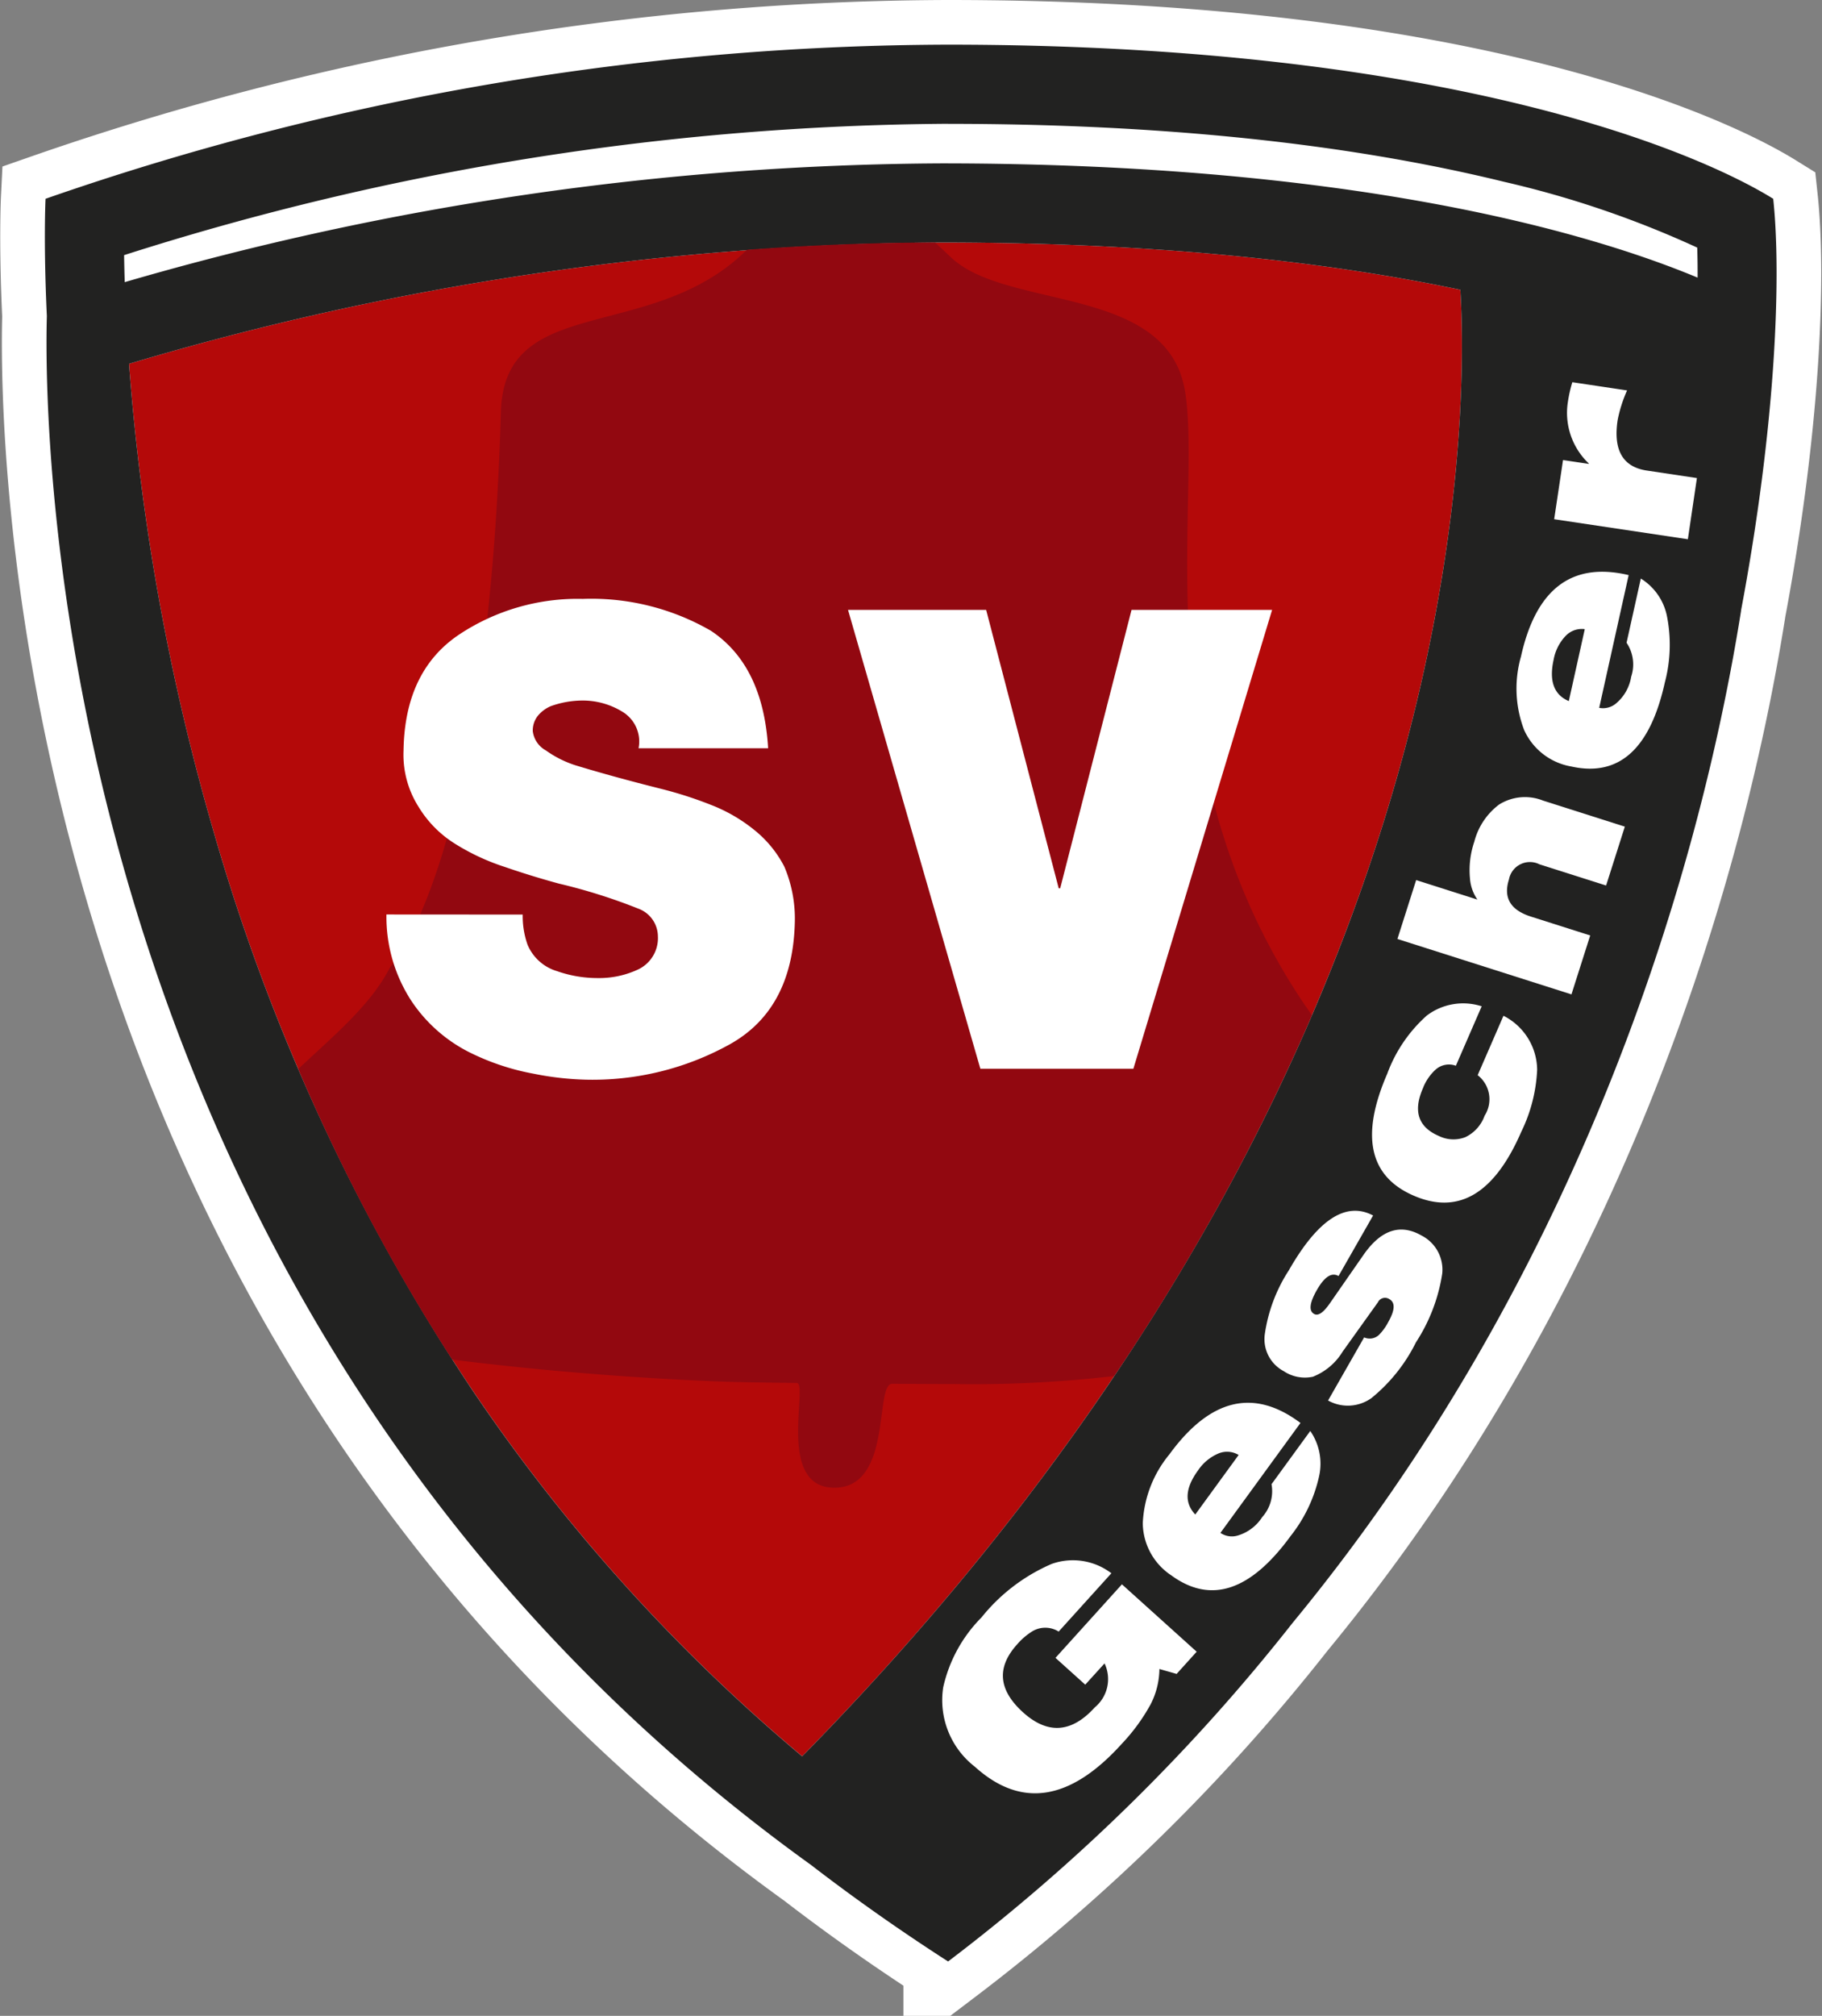
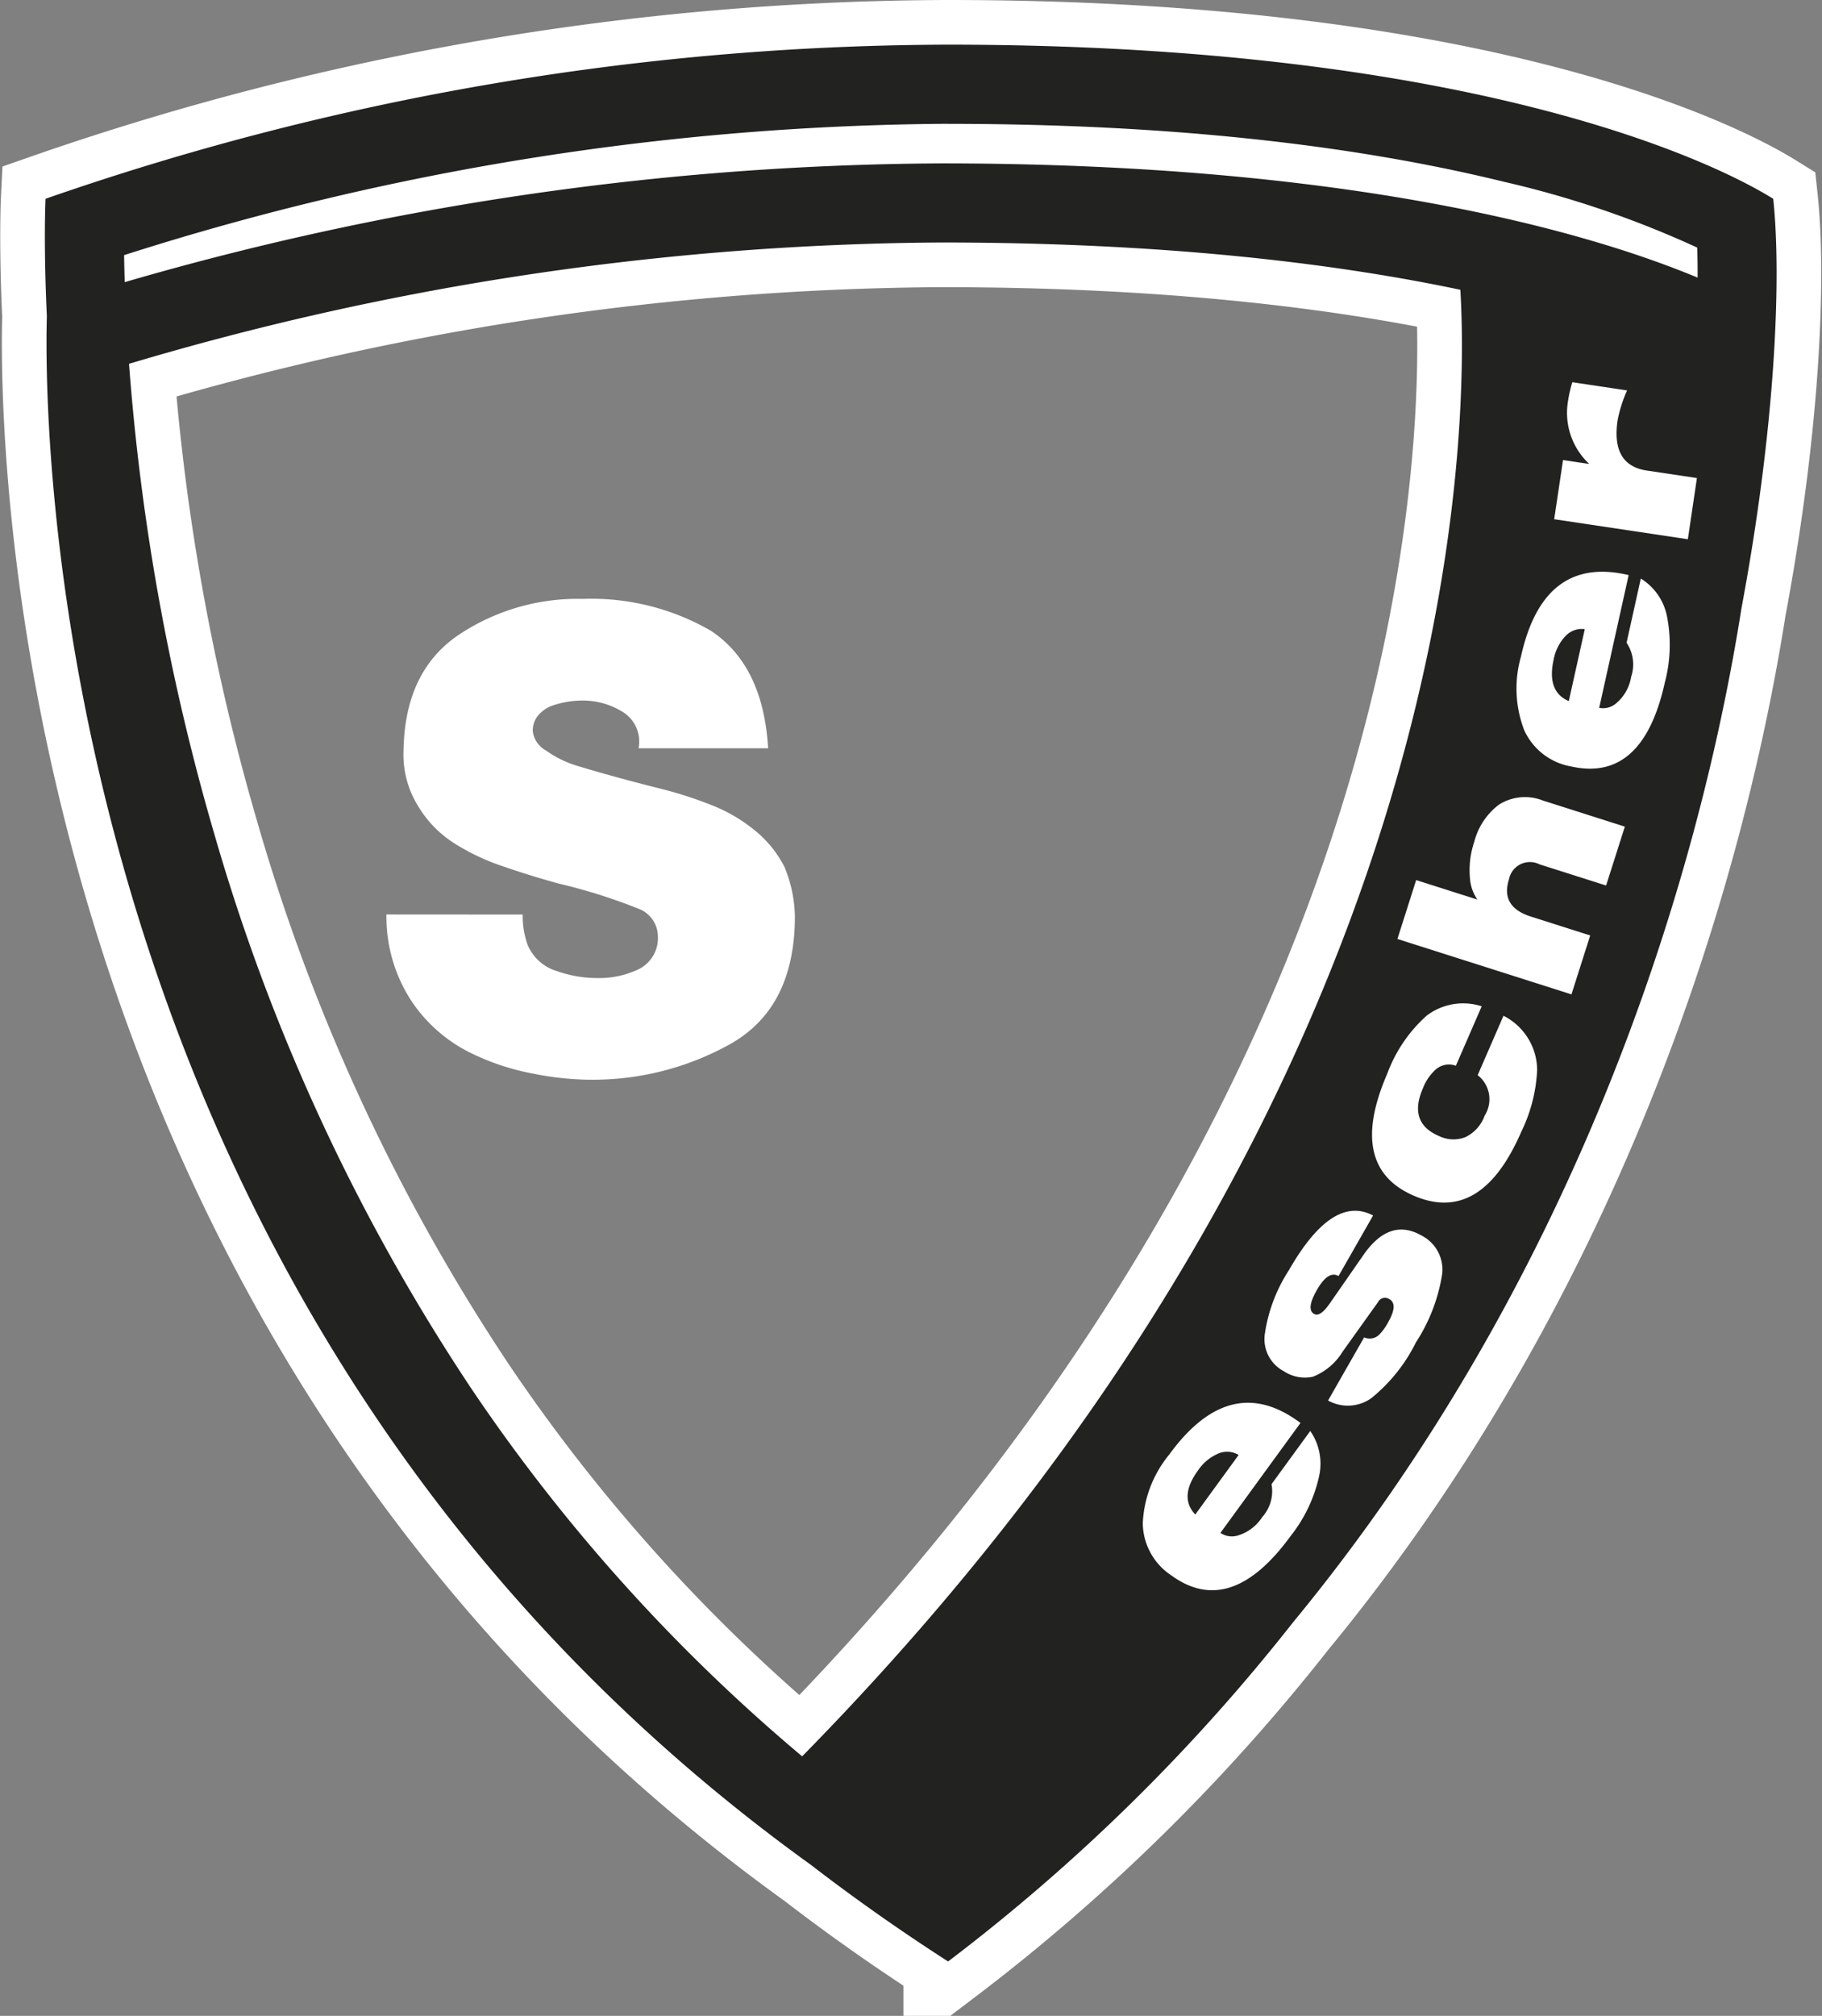
<svg xmlns="http://www.w3.org/2000/svg" width="122.426" height="135.394" viewBox="0 0 122.426 135.394">
  <rect x="0" y="0" width="122.426" height="135.394" fill="#808080" stroke="none" />
  <g id="Gruppe_2" data-name="Gruppe 2" transform="translate(-256.989 -16)">
    <path id="Pfad_4406" data-name="Pfad 4406" d="M175.123,55.023c2.351-12.481,2.719-22.508,2.165-27.672C172.441,24.34,155.769,17,121.842,17A185.8,185.8,0,0,0,61.2,27.351s-.145,2.907.088,7.878c-.188,6.6-.424,66.765,51.357,104.037q4.355,3.357,9.2,6.475A127.415,127.415,0,0,0,145,122.992c18.9-22.922,27.165-49.35,30.128-67.969M89.674,107.058A134.085,134.085,0,0,1,72.517,69.935a153.327,153.327,0,0,1-5.707-31.5,194.646,194.646,0,0,1,54.565-8.148c15.257,0,26.678,1.445,34.891,3.176.563,9.4.451,53.031-44.227,98.5a118.9,118.9,0,0,1-22.364-24.9m32.168-84.745c14.26,0,26.83,1.31,37.362,3.893a66.8,66.8,0,0,1,12.977,4.419c.02.629.029,1.305.026,2.017-7.667-3.2-23.66-7.673-50.833-7.673A199.574,199.574,0,0,0,66.521,32.95c-.02-.659-.034-1.268-.042-1.814a185.311,185.311,0,0,1,55.364-8.822" transform="translate(198.849 2)" fill="#fff" stroke="#fff" stroke-width="6" fill-rule="evenodd" />
    <g id="Gruppe_4198" data-name="Gruppe 4198" transform="translate(260 19)">
-       <path id="Pfad_4393" data-name="Pfad 4393" d="M152.418,226.756c44.678-45.471,44.79-89.1,44.227-98.5-8.212-1.731-19.634-3.176-34.891-3.176a194.638,194.638,0,0,0-54.565,8.148,153.323,153.323,0,0,0,5.707,31.5,134.084,134.084,0,0,0,17.158,37.123,118.892,118.892,0,0,0,22.364,24.9" transform="translate(-101.53 -111.794)" fill="#b40909" />
-       <path id="Pfad_4394" data-name="Pfad 4394" d="M87,49.228s20.372-9.515,54.991-9.515,55.151,6.636,55.151,8.171.523,6.975.523,6.975-21.217-8.392-59.485-7.335c-18.877.521-50.221,9.187-50.221,9.187Z" transform="translate(-83.824 -36.921)" fill="#fff" />
      <path id="Pfad_4395" data-name="Pfad 4395" d="M175.123,55.023c2.351-12.481,2.719-22.508,2.165-27.672C172.441,24.34,155.769,17,121.842,17A185.8,185.8,0,0,0,61.2,27.351s-.145,2.907.088,7.878c-.188,6.6-.424,66.765,51.357,104.037q4.355,3.357,9.2,6.475A127.415,127.415,0,0,0,145,122.992c18.9-22.922,27.165-49.35,30.128-67.969M89.674,107.058A134.085,134.085,0,0,1,72.517,69.935a153.327,153.327,0,0,1-5.707-31.5,194.646,194.646,0,0,1,54.565-8.148c15.257,0,26.678,1.445,34.891,3.176.563,9.4.451,53.031-44.227,98.5a118.9,118.9,0,0,1-22.364-24.9m32.168-84.745c14.26,0,26.83,1.31,37.362,3.893a66.8,66.8,0,0,1,12.977,4.419c.02.629.029,1.305.026,2.017-7.667-3.2-23.66-7.673-50.833-7.673A199.574,199.574,0,0,0,66.521,32.95c-.02-.659-.034-1.268-.042-1.814a185.311,185.311,0,0,1,55.364-8.822" transform="translate(-61.151 -17)" fill="#222221" fill-rule="evenodd" />
-       <path id="Pfad_4396" data-name="Pfad 4396" d="M266.9,175.552c-10.46-16.2-6.373-33.248-7.543-40.447s-11.925-5.435-15.715-8.992c-.4-.379-.756-.709-1.083-1.011-4.345.01-8.57.189-12.631.489-.144.133-.287.266-.448.411-6.4,5.785-15.868,2.608-16.094,10.466-.88,30.451-7.455,37.327-7.455,37.327-1.278,2.5-3.689,4.5-6.156,6.812a129.552,129.552,0,0,0,10.339,19.522c5.243.663,11.4,1.207,17.909,1.472.994.041,2.978.074,5.239.1.819.009-1.408,7.034,2.533,7.034s2.67-6.986,3.887-6.979c1.815.011,3.362.018,4.22.018a81.585,81.585,0,0,0,10.688-.54,149.186,149.186,0,0,0,13.289-24.241c-.331-.467-.659-.946-.98-1.443" transform="translate(-182.74 -111.814)" fill="#920810" />
-       <path id="Pfad_4397" data-name="Pfad 4397" d="M561.213,853.513l-2-1.8,4.465-4.939L568.7,851.3l-1.347,1.491-1.157-.329a5.289,5.289,0,0,1-.592,2.375,12.747,12.747,0,0,1-1.941,2.655q-5.2,5.752-9.869,1.531a5.654,5.654,0,0,1-2.126-5.325,9.618,9.618,0,0,1,2.574-4.7,12.257,12.257,0,0,1,4.715-3.594,4.263,4.263,0,0,1,4.012.627l-3.542,3.917a1.688,1.688,0,0,0-1.833.022,4.416,4.416,0,0,0-.957.836q-2.094,2.316.395,4.565t4.827-.337a2.459,2.459,0,0,0,.651-2.948Z" transform="translate(-491.303 -743.364)" fill="#fff" />
      <path id="Pfad_4398" data-name="Pfad 4398" d="M670.049,764.57l2.6-3.57a3.859,3.859,0,0,1,.6,3.007,9.893,9.893,0,0,1-1.919,4.046q-4.038,5.544-8.011,2.65a4.259,4.259,0,0,1-1.924-3.507,7.808,7.808,0,0,1,1.777-4.612q4.116-5.65,8.819-2.123l-5.378,7.383a1.358,1.358,0,0,0,1.192.169,2.951,2.951,0,0,0,1.614-1.228,2.6,2.6,0,0,0,.626-2.215m-5.123,2.041,2.914-4a1.5,1.5,0,0,0-1.37-.094,3.124,3.124,0,0,0-1.366,1.142q-1.29,1.772-.178,2.952" transform="translate(-587.619 -667.889)" fill="#fff" />
      <path id="Pfad_4399" data-name="Pfad 4399" d="M735.611,660.342l-2.37,3.312a4.1,4.1,0,0,1-2,1.689,2.565,2.565,0,0,1-1.965-.377,2.43,2.43,0,0,1-1.269-2.466,10.642,10.642,0,0,1,1.615-4.3q2.933-5.131,5.664-3.686l-2.323,4.066q-.693-.4-1.458.945-.734,1.284-.185,1.6.4.231,1.042-.687l2.264-3.257q1.763-2.551,3.911-1.323a2.572,2.572,0,0,1,1.393,2.565,11.685,11.685,0,0,1-1.762,4.606,11.268,11.268,0,0,1-2.994,3.749,2.727,2.727,0,0,1-2.914.162l2.423-4.239a.911.911,0,0,0,.99-.161,3.476,3.476,0,0,0,.628-.865q.685-1.2.079-1.543a.529.529,0,0,0-.77.21" transform="translate(-646.034 -575.876)" fill="#fff" />
      <path id="Pfad_4400" data-name="Pfad 4400" d="M794.059,541.17l-1.734,3.99a1.345,1.345,0,0,0-1.362.259,3.294,3.294,0,0,0-.854,1.258q-1,2.3,1.057,3.193a2.231,2.231,0,0,0,1.79.089,2.54,2.54,0,0,0,1.3-1.445,2.044,2.044,0,0,0-.467-2.72l1.734-3.99a4.108,4.108,0,0,1,2.263,3.626,10.559,10.559,0,0,1-1.069,4.171q-2.713,6.244-7.236,4.28-4.478-1.945-1.765-8.19a9.72,9.72,0,0,1,2.653-3.9,4.047,4.047,0,0,1,3.693-.623" transform="translate(-697.511 -476.58)" fill="#fff" />
      <path id="Pfad_4401" data-name="Pfad 4401" d="M812.271,441.477l-11.694-3.721,1.259-3.956,4.115,1.31a2.847,2.847,0,0,1-.5-1.437,5.935,5.935,0,0,1,.29-2.445,4.54,4.54,0,0,1,1.666-2.5,3.27,3.27,0,0,1,2.944-.271l5.507,1.753-1.259,3.955-4.478-1.424a1.432,1.432,0,0,0-2.05,1.02q-.584,1.836,1.473,2.49l3.987,1.269Z" transform="translate(-709.691 -377.69)" fill="#fff" />
      <path id="Pfad_4402" data-name="Pfad 4402" d="M873.167,309.785l.957-4.312a3.86,3.86,0,0,1,1.755,2.516,9.9,9.9,0,0,1-.143,4.476q-1.487,6.7-6.285,5.63a4.262,4.262,0,0,1-3.165-2.446,7.807,7.807,0,0,1-.214-4.938q1.515-6.825,7.236-5.47l-1.98,8.916a1.357,1.357,0,0,0,1.161-.321,2.948,2.948,0,0,0,.988-1.771,2.6,2.6,0,0,0-.31-2.28m-3.881,3.918,1.073-4.831a1.5,1.5,0,0,0-1.293.461,3.119,3.119,0,0,0-.8,1.592q-.475,2.141,1.016,2.777" transform="translate(-766.884 -269.615)" fill="#fff" />
      <path id="Pfad_4403" data-name="Pfad 4403" d="M895.25,211.991l-8.983-1.345.595-3.974,1.725.258,0-.033a4.684,4.684,0,0,1-1.4-4.121,9.161,9.161,0,0,1,.3-1.332l3.679.551a9.166,9.166,0,0,0-.636,2q-.453,3.021,1.961,3.382l3.367.505Z" transform="translate(-784.848 -178.773)" fill="#fff" />
      <path id="Pfad_4404" data-name="Pfad 4404" d="M257,341.031a5.732,5.732,0,0,0,.326,2.027,3.1,3.1,0,0,0,1.982,1.774,8.2,8.2,0,0,0,2.723.464,6.182,6.182,0,0,0,2.658-.548,2.328,2.328,0,0,0,1.394-2.256,2,2,0,0,0-1.306-1.855,37.668,37.668,0,0,0-5.353-1.687q-1.854-.506-3.625-1.117a14.983,14.983,0,0,1-3.351-1.56,7.521,7.521,0,0,1-2.466-2.509,6.534,6.534,0,0,1-.99-3.753q.082-5.355,3.756-7.8a14.4,14.4,0,0,1,8.288-2.382,16.057,16.057,0,0,1,8.615,2.145q3.51,2.335,3.838,7.887h-8.705a2.332,2.332,0,0,0-1.083-2.451,5.087,5.087,0,0,0-2.718-.754,6.347,6.347,0,0,0-2.1.379,2.3,2.3,0,0,0-.838.611,1.577,1.577,0,0,0-.368,1.075,1.716,1.716,0,0,0,.879,1.286,7.207,7.207,0,0,0,1.963.991q2.555.78,5.826,1.6a26.9,26.9,0,0,1,3.326,1.075,10.773,10.773,0,0,1,2.849,1.644,7.627,7.627,0,0,1,2.065,2.509,8.948,8.948,0,0,1,.7,3.668q-.125,5.925-4.434,8.286a19.009,19.009,0,0,1-9.619,2.34,20.163,20.163,0,0,1-3.5-.4,16.175,16.175,0,0,1-4.435-1.5,10.188,10.188,0,0,1-3.768-3.374,10.337,10.337,0,0,1-1.686-5.821Z" transform="translate(-224.888 -282.605)" fill="#fff" />
-       <path id="Pfad_4405" data-name="Pfad 4405" d="M519.408,356.659H509.127l-8.893-30.821h9.281l4.876,18.7h.1l4.794-18.7h9.445Z" transform="translate(-446.264 -287.877)" fill="#fff" />
    </g>
  </g>
</svg>